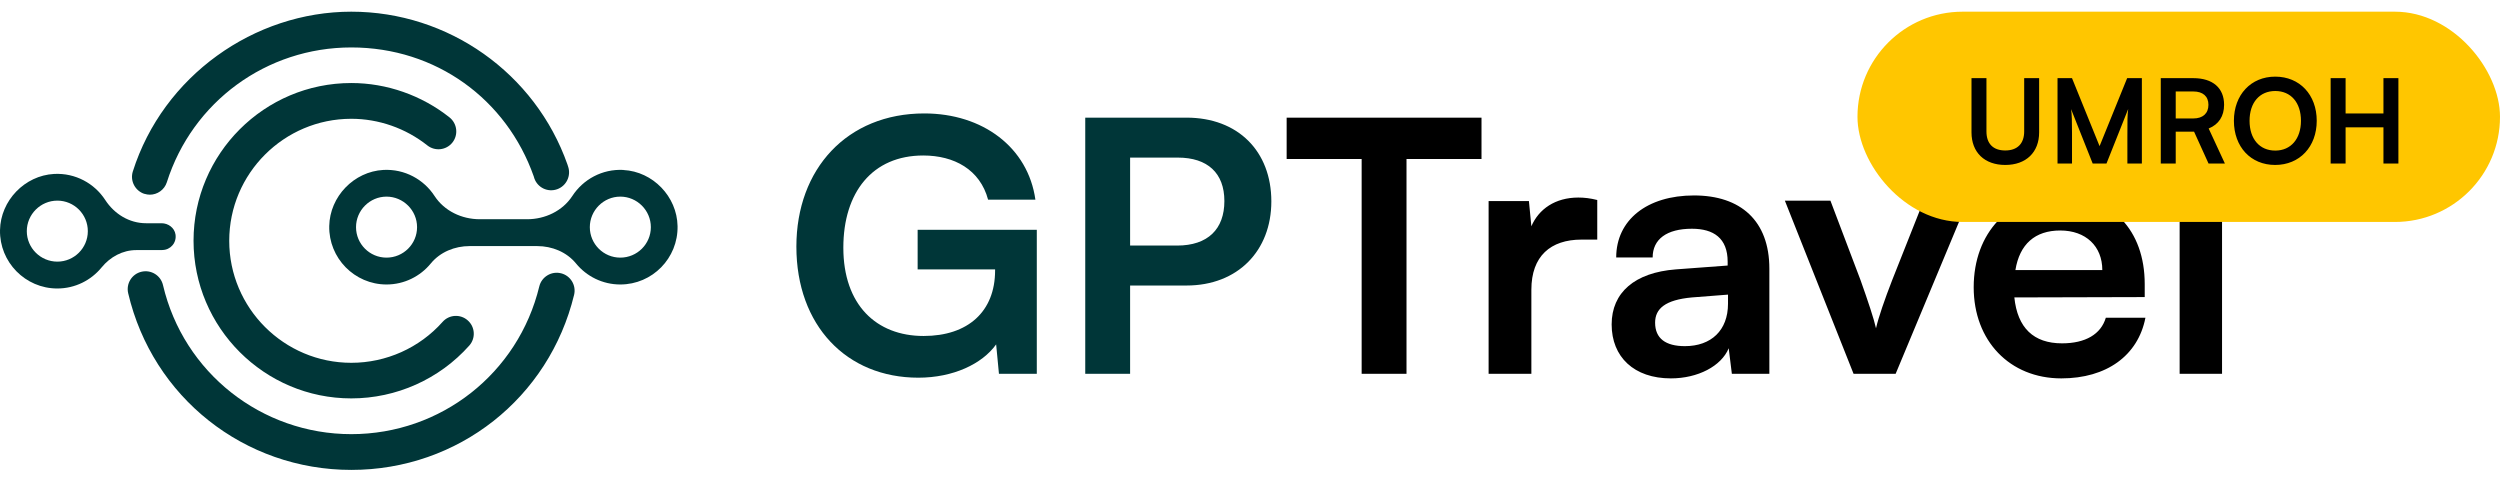
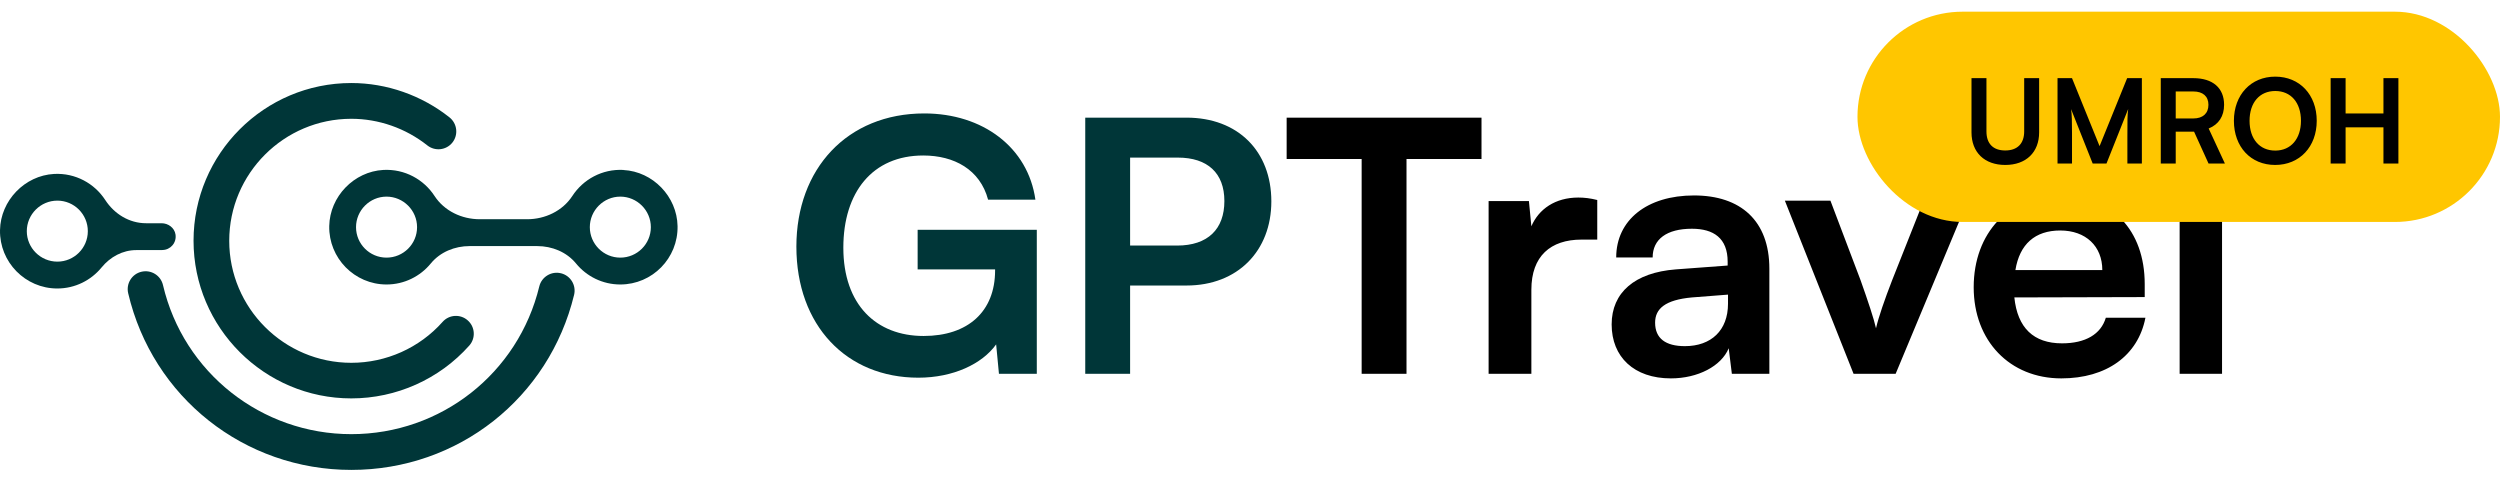
<svg xmlns="http://www.w3.org/2000/svg" width="214" height="41" viewBox="0 0 214 41" fill="none">
  <path d="M79.03 13.31C74.68 13.31 72.19 16.46 72.19 21.2C72.19 26.09 75.01 28.76 79.06 28.76C82.87 28.76 85.18 26.66 85.18 23.15V23.06H78.55V19.67H88.75V32H85.51L85.27 29.48C84.07 31.16 81.58 32.33 78.61 32.33C72.46 32.33 68.17 27.86 68.17 21.11C68.17 14.45 72.52 9.71 79.12 9.71C84.13 9.71 88 12.62 88.63 17.09H84.58C83.89 14.51 81.67 13.31 79.03 13.31ZM101.567 24.44H96.737V32H92.897V10.07H101.567C105.977 10.07 108.827 12.95 108.827 17.24C108.827 21.47 105.947 24.44 101.567 24.44ZM100.817 13.49H96.737V21.02H100.757C103.397 21.02 104.807 19.61 104.807 17.21C104.807 14.81 103.367 13.49 100.817 13.49Z" fill="#003638" />
  <path d="M110.137 13.61V10.07H126.817V13.61H120.397V32H116.557V13.61H110.137ZM136.725 17.12V20.51H135.375C132.735 20.51 131.085 21.92 131.085 24.8V32H127.425V17.21H130.875L131.085 19.37C131.715 17.9 133.125 16.91 135.105 16.91C135.615 16.91 136.125 16.97 136.725 17.12ZM143.027 32.39C139.877 32.39 137.957 30.56 137.957 27.77C137.957 25.04 139.937 23.33 143.447 23.06L147.887 22.73V22.4C147.887 20.39 146.687 19.58 144.827 19.58C142.667 19.58 141.467 20.48 141.467 22.04H138.347C138.347 18.83 140.987 16.73 145.007 16.73C148.997 16.73 151.457 18.89 151.457 23V32H148.247L147.977 29.81C147.347 31.34 145.337 32.39 143.027 32.39ZM144.227 29.63C146.477 29.63 147.917 28.28 147.917 26V25.22L144.827 25.46C142.547 25.67 141.677 26.42 141.677 27.62C141.677 28.97 142.577 29.63 144.227 29.63ZM158.666 32L152.786 17.18H156.686L159.266 23.99C159.896 25.76 160.406 27.29 160.586 28.1C160.796 27.17 161.336 25.61 161.966 23.99L164.666 17.18H168.446L162.266 32H158.666ZM176.448 32.39C172.038 32.39 168.948 29.18 168.948 24.59C168.948 19.94 171.978 16.73 176.328 16.73C180.768 16.73 183.588 19.7 183.588 24.32V25.43L172.428 25.46C172.698 28.07 174.078 29.39 176.508 29.39C178.518 29.39 179.838 28.61 180.258 27.2H183.648C183.018 30.44 180.318 32.39 176.448 32.39ZM176.358 19.73C174.198 19.73 172.878 20.9 172.518 23.12H179.958C179.958 21.08 178.548 19.73 176.358 19.73ZM190.207 32H186.577V9.68H190.207V32Z" fill="black" />
  <path d="M53.372 14.546C51.539 14.45 49.912 15.363 48.992 16.776C48.154 18.059 46.658 18.766 45.127 18.766H41.062C39.525 18.766 38.035 18.059 37.197 16.776C36.277 15.363 34.65 14.45 32.817 14.546C30.298 14.683 28.231 16.824 28.183 19.349C28.128 22.094 30.353 24.352 33.085 24.352C34.609 24.352 35.975 23.652 36.875 22.554C37.678 21.573 38.927 21.065 40.197 21.065H45.985C47.255 21.065 48.504 21.573 49.308 22.554C50.207 23.652 51.573 24.352 53.097 24.352C55.837 24.352 58.054 22.101 57.999 19.349C57.951 16.824 55.885 14.683 53.365 14.553L53.372 14.546ZM33.085 22.053C31.643 22.053 30.476 20.88 30.476 19.445C30.476 18.011 31.65 16.831 33.085 16.831C34.52 16.831 35.701 18.005 35.701 19.445C35.701 20.887 34.527 22.053 33.085 22.053ZM53.097 22.053C51.656 22.053 50.489 20.88 50.489 19.445C50.489 18.011 51.662 16.831 53.097 16.831C54.532 16.831 55.713 18.005 55.713 19.445C55.713 20.887 54.539 22.053 53.097 22.053Z" fill="#003638" />
  <path d="M13.889 21.401C14.583 21.401 15.139 20.783 15.022 20.063C14.933 19.5 14.404 19.109 13.828 19.109H12.503C11.068 19.109 9.791 18.32 9.008 17.119C8.088 15.705 6.461 14.793 4.628 14.889C2.116 15.026 0.049 17.167 0.001 19.692C-0.054 22.437 2.17 24.695 4.903 24.695C6.427 24.695 7.793 23.995 8.692 22.897C9.434 21.991 10.498 21.408 11.665 21.408H13.883L13.889 21.401ZM4.91 22.396C3.468 22.396 2.294 21.223 2.294 19.788C2.294 18.354 3.468 17.174 4.91 17.174C6.351 17.174 7.518 18.347 7.518 19.788C7.518 21.229 6.345 22.396 4.91 22.396Z" fill="#003638" />
  <path d="M30.071 10.168C32.419 10.168 34.726 10.978 36.579 12.446C37.238 12.968 38.199 12.865 38.728 12.199C39.25 11.54 39.14 10.58 38.481 10.051C36.092 8.157 33.105 7.107 30.071 7.107C22.622 7.107 16.567 13.167 16.567 20.605C16.567 28.044 22.629 34.103 30.071 34.103C33.929 34.103 37.609 32.456 40.17 29.581C40.733 28.95 40.671 27.982 40.039 27.426C39.408 26.863 38.44 26.925 37.884 27.556C35.906 29.78 33.057 31.056 30.071 31.056C24.311 31.056 19.622 26.369 19.622 20.612C19.622 14.855 24.311 10.168 30.071 10.168Z" fill="#003638" />
  <path d="M48.01 23.391C47.193 23.192 46.362 23.7 46.163 24.517C44.358 31.962 37.74 37.163 30.071 37.163C22.402 37.163 15.709 31.914 13.951 24.4C13.759 23.576 12.935 23.069 12.111 23.261C11.288 23.453 10.78 24.276 10.972 25.1C13.059 34.007 20.913 40.224 30.071 40.224C39.229 40.224 47.001 34.062 49.143 25.237C49.342 24.414 48.834 23.59 48.017 23.391H48.01Z" fill="#003638" />
-   <path d="M12.366 16.591C12.517 16.639 12.675 16.666 12.826 16.666C13.471 16.666 14.075 16.248 14.281 15.603C16.471 8.699 22.821 4.061 30.071 4.061C37.321 4.061 43.362 8.493 45.69 15.102C45.703 15.156 45.724 15.211 45.738 15.266C46.019 16.062 46.884 16.481 47.688 16.2C48.484 15.918 48.903 15.047 48.628 14.251C48.614 14.196 48.594 14.141 48.573 14.079C45.813 6.256 38.378 1 30.071 1C21.764 1 13.965 6.497 11.37 14.676C11.116 15.479 11.562 16.337 12.366 16.598V16.591Z" fill="#003638" />
  <rect x="159" y="1" width="55" height="18" rx="9" fill="#FFC600" />
  <path d="M168.76 11.33V6.69H170.04V11.25C170.04 12.3 170.61 12.88 171.65 12.88C172.69 12.88 173.27 12.29 173.27 11.25V6.69H174.55V11.33C174.55 13.04 173.43 14.12 171.65 14.12C169.88 14.12 168.76 13.05 168.76 11.33ZM177.364 14H176.124V6.69H177.364L179.724 12.51L182.084 6.69H183.344V14H182.104V11.75C182.104 10.28 182.104 9.85 182.174 9.33L180.314 14H179.134L177.284 9.34C177.354 9.78 177.364 10.47 177.364 11.38V14ZM186.242 14H184.962V6.69H187.752C189.412 6.69 190.382 7.53 190.382 8.97C190.382 9.95 189.922 10.65 189.062 11L190.452 14H189.052L187.812 11.27H186.242V14ZM186.242 7.83V10.14H187.752C188.562 10.14 189.042 9.71 189.042 8.97C189.042 8.24 188.562 7.83 187.752 7.83H186.242ZM198.312 10.34C198.312 12.56 196.852 14.12 194.752 14.12C192.662 14.12 191.222 12.57 191.222 10.34C191.222 8.12 192.672 6.56 194.762 6.56C196.852 6.56 198.312 8.11 198.312 10.34ZM196.962 10.34C196.962 8.78 196.102 7.79 194.762 7.79C193.422 7.79 192.562 8.78 192.562 10.34C192.562 11.9 193.422 12.89 194.762 12.89C196.102 12.89 196.962 11.88 196.962 10.34ZM200.783 14H199.503V6.69H200.783V9.71H204.023V6.69H205.303V14H204.023V10.9H200.783V14Z" fill="black" />
</svg>